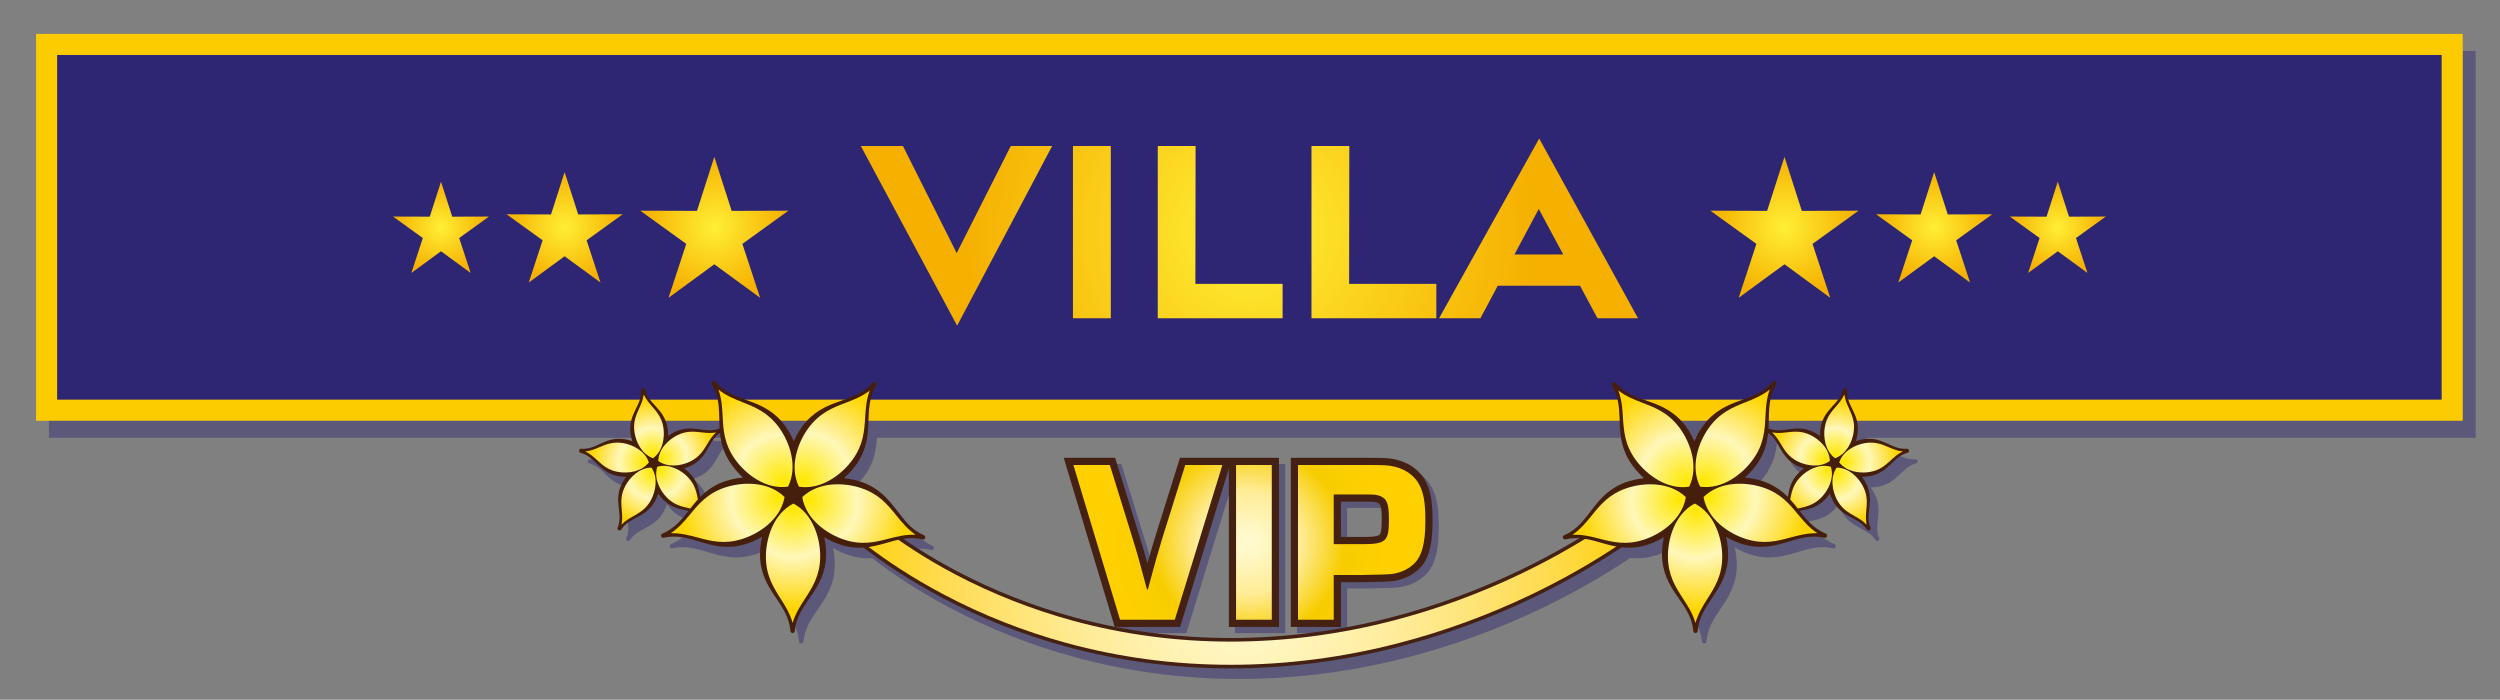
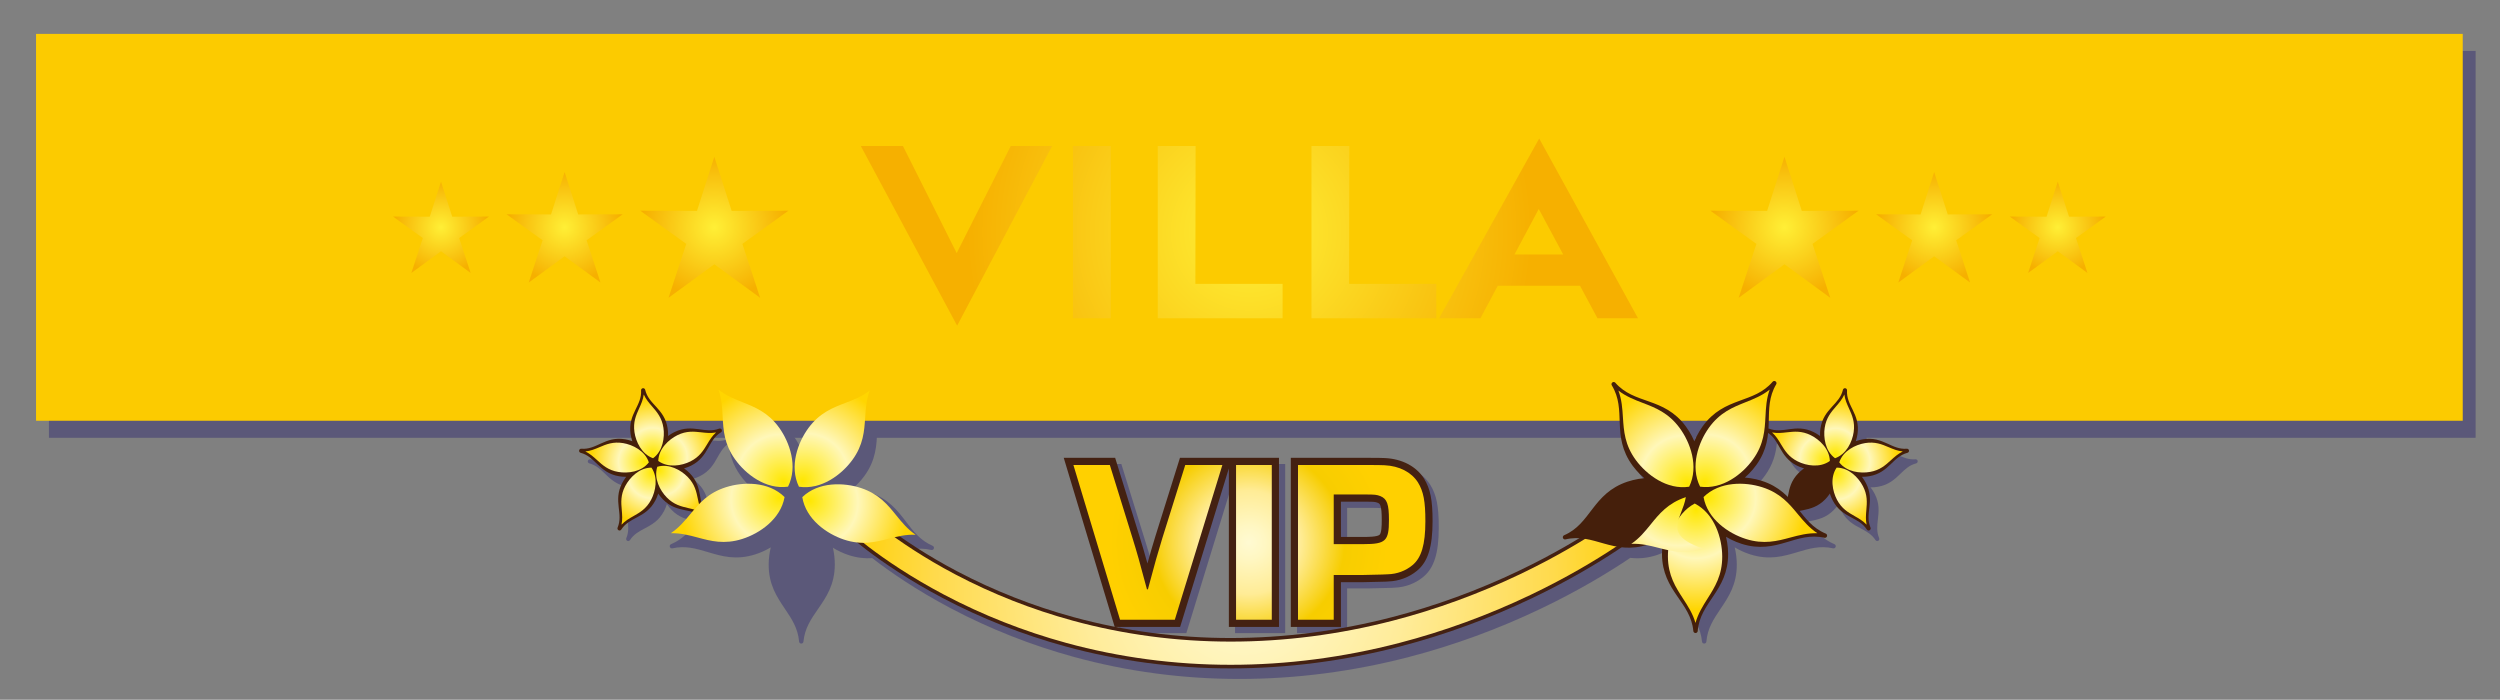
<svg xmlns="http://www.w3.org/2000/svg" version="1.1" id="Ebene_1" x="0px" y="0px" width="2015px" height="564px" viewBox="0 0 2015 564" style="enable-background:new 0 0 2015 564;" xml:space="preserve">
  <rect x="0" y="0" width="2015" height="564" fill="#808080" stroke="none" />
  <style type="text/css">
	.st0{fill:#5B5879;}
	.st1{fill:#FCCB00;}
	.st2{fill:#2E2573;}
	.st3{fill:#442112;}
	.st4{fill:url(#SVGID_1_);}
	.st5{fill:#451F0B;stroke:#451F0B;stroke-width:3.357;stroke-linecap:round;stroke-linejoin:round;}
	.st6{fill:url(#SVGID_00000176761177736991566480000002193852519324367779_);}
	.st7{fill:url(#SVGID_00000125562286794299006850000012755744657649446325_);}
	.st8{fill:url(#SVGID_00000162326768874687277640000010865284450123350705_);}
	.st9{fill:url(#SVGID_00000041260401674628013290000006110591094549155469_);}
	.st10{fill:url(#SVGID_00000114061549602499202600000013765079466698330550_);}
	.st11{fill:#451F0B;stroke:#451F0B;stroke-width:3.543;stroke-linecap:round;stroke-linejoin:round;}
	.st12{fill:url(#SVGID_00000064313632266646214980000007325113756525931162_);}
	.st13{fill:url(#SVGID_00000155869057958889743160000012091515270950602169_);}
	.st14{fill:url(#SVGID_00000113353391553062417200000015436344360991503782_);}
	.st15{fill:url(#SVGID_00000167365229181192193210000006003029246502531483_);}
	.st16{fill:url(#SVGID_00000123425594855838599590000008426752018814283964_);}
	.st17{fill:url(#SVGID_00000052079696370912929340000008855703271867189385_);}
	.st18{fill:url(#SVGID_00000013874879338244911730000016476840474632323466_);}
	.st19{fill:url(#SVGID_00000141425205090626866560000014577522548329828754_);}
	.st20{fill:url(#SVGID_00000099650087660646766000000014552793403536142746_);}
	.st21{fill:url(#SVGID_00000062168993468586219760000000139623674338703240_);}
	.st22{fill:url(#SVGID_00000114795350316203808380000005783075566497194132_);}
	.st23{fill:url(#SVGID_00000042698802056969714480000014623728093917195418_);}
	.st24{fill:url(#SVGID_00000000183105003007724640000015030884103970736061_);}
	.st25{fill:url(#SVGID_00000135648716849236008830000014683824882655724705_);}
	.st26{fill:url(#SVGID_00000046310185262752696140000007460855353355820697_);}
	.st27{fill:url(#SVGID_00000091007282251333807040000004430892403281891483_);}
	.st28{fill:url(#SVGID_00000029741935692793991870000014858907049628564642_);}
	.st29{fill:url(#SVGID_00000170269739448287889920000014694935461166885803_);}
	.st30{fill:url(#SVGID_00000020385514041641808460000006150119418092402067_);}
	.st31{fill:url(#SVGID_00000097494002942811651670000006604915402076074893_);}
	.st32{fill:url(#SVGID_00000034804431577386274710000005278909501031507080_);}
	.st33{fill:url(#SVGID_00000086681834721103987540000006788615054952234678_);}
	.st34{fill:url(#SVGID_00000179627032062984350110000016100361130873178291_);}
</style>
  <g id="villa">
    <g id="Capa_1_00000045611353966225127420000012214029429279498678_">
      <g id="champagne_00000162336259002195705190000013129495648342286009_">
        <g id="banner_00000002362967532060200350000003617585838056702353_">
          <rect x="39.438" y="41.049" class="st0" width="1955.906" height="311.811" />
          <path class="st0" d="M1545.645,371.57c-0.146-0.859-0.924-1.461-1.791-1.393c-5.606,0.455-9.994-1.557-14.638-3.685      c-5.815-2.666-11.83-5.422-20.702-3.906c-1.957,0.343-3.902,0.866-5.765,1.547c0.631-1.872,1.11-3.835,1.415-5.822      c1.29-8.882-1.611-14.821-4.416-20.564c-2.246-4.599-4.368-8.943-4.035-14.57c0.051-0.87-0.571-1.634-1.433-1.76      c-0.864-0.127-1.678,0.429-1.877,1.277c-1.291,5.488-4.561,9.044-8.022,12.809c-4.325,4.705-8.798,9.57-10.103,18.458      c-0.287,1.936-0.392,3.955-0.313,5.981c-1.622-1.21-3.348-2.273-5.112-3.143c-8.063-3.987-14.607-3.058-20.935-2.16      c-5.054,0.718-9.829,1.396-15.073-0.648c-0.149-0.058-0.302-0.087-0.455-0.101c0.149-2.54,0.212-5.056,0.269-7.552      c0.222-9.663,0.432-18.79,5.951-28.075c0.47-0.79,0.257-1.808-0.49-2.344c-0.746-0.537-1.778-0.412-2.377,0.285      c-7.035,8.195-15.608,11.321-24.685,14.632c-10.946,3.992-22.264,8.12-31.725,21.322c-2.678,3.723-4.949,7.825-6.689,12.058      c-1.814-4.229-4.136-8.3-6.836-11.964c-9.624-13.083-20.992-17.07-31.987-20.924c-9.116-3.197-17.727-6.216-24.863-14.319      c-0.607-0.689-1.64-0.799-2.381-0.255c-0.74,0.545-0.939,1.566-0.46,2.35c5.628,9.213,5.956,18.331,6.302,27.983      c0.418,11.64,0.85,23.677,10.475,36.776c2.682,3.642,5.882,7.062,9.402,10.062c-4.569,0.407-9.162,1.352-13.5,2.791      c-15.432,5.124-22.733,14.707-29.794,23.974c-5.854,7.684-11.383,14.94-21.3,19.22c-0.844,0.364-1.269,1.312-0.979,2.185      s1.198,1.38,2.092,1.166c3.904-0.93,7.568-1.165,11.109-0.961c-13.428,8.134-29.902,17.303-48.995,26.409      c-32.934,15.706-67.168,28.217-101.751,37.185c-43.139,11.186-86.948,16.857-130.211,16.857      c-43.179,0-85.761-5.65-126.562-16.793c-32.654-8.918-64.257-21.356-93.931-36.97c-17.17-9.034-31.718-18.128-43.456-26.198      c4.933-0.767,10.016-0.856,15.589,0.472c0.894,0.212,1.803-0.292,2.092-1.166c0.29-0.872-0.136-1.821-0.979-2.185      c-9.917-4.279-15.447-11.537-21.301-19.22c-7.061-9.268-14.362-18.85-29.794-23.974c-4.338-1.438-8.93-2.384-13.5-2.791      c3.52-3,6.721-6.42,9.403-10.063c9.625-13.098,10.056-25.134,10.474-36.775c0.346-9.653,0.673-18.77,6.301-27.983      c0.479-0.784,0.279-1.804-0.46-2.35c-0.74-0.545-1.773-0.434-2.381,0.255c-7.136,8.103-15.747,11.123-24.863,14.319      c-10.994,3.855-22.363,7.841-31.986,20.923c-2.701,3.665-5.022,7.736-6.836,11.965c-1.74-4.232-4.011-8.334-6.688-12.055      c-9.462-13.205-20.78-17.332-31.726-21.324c-9.077-3.311-17.65-6.437-24.685-14.632c-0.599-0.697-1.631-0.823-2.377-0.285      c-0.747,0.536-0.959,1.554-0.49,2.344c5.52,9.285,5.729,18.412,5.951,28.075c0.057,2.496,0.121,5.012,0.27,7.552      c-0.153,0.014-0.305,0.042-0.455,0.1c-5.243,2.043-10.018,1.366-15.073,0.648c-6.328-0.897-12.872-1.827-20.934,2.159      c-1.766,0.871-3.492,1.934-5.114,3.144c0.078-2.026-0.025-4.044-0.312-5.978c-1.306-8.891-5.778-13.756-10.104-18.461      c-3.461-3.765-6.731-7.321-8.022-12.809c-0.2-0.848-1.01-1.4-1.877-1.277c-0.862,0.126-1.484,0.891-1.433,1.76      c0.333,5.627-1.789,9.971-4.036,14.57c-2.805,5.743-5.706,11.682-4.414,20.578c0.303,1.979,0.781,3.938,1.412,5.809      c-1.864-0.681-3.811-1.205-5.771-1.548c-8.867-1.514-14.88,1.243-20.696,3.907c-4.644,2.128-9.026,4.139-14.637,3.685      c-0.869-0.068-1.645,0.534-1.791,1.393c-0.145,0.858,0.39,1.686,1.232,1.905c5.45,1.419,8.925,4.773,12.605,8.324      c4.597,4.436,9.35,9.023,18.189,10.542c1.933,0.338,3.943,0.488,5.959,0.464c-1.25,1.592-2.351,3.283-3.255,5.011      c-4.168,7.958-3.407,14.525-2.67,20.877c0.588,5.078,1.145,9.874-1.033,15.061c-0.337,0.803-0.004,1.729,0.766,2.135      c0.249,0.131,0.517,0.193,0.781,0.193c0.554,0,1.093-0.274,1.412-0.77c3.043-4.725,7.301-6.985,11.809-9.378      c5.653-3,11.498-6.103,15.673-14.076c0.911-1.74,1.68-3.61,2.283-5.539c1.11,1.661,2.375,3.231,3.754,4.65      c6.275,6.431,12.756,7.737,19.023,9c0.539,0.109,1.073,0.217,1.605,0.328c-5.762,7.364-11.344,14.258-21.029,18.288      c-0.849,0.353-1.286,1.297-1.008,2.173c0.279,0.875,1.181,1.391,2.078,1.191c10.547-2.375,19.296,0.243,28.557,3.018      c11.159,3.343,22.699,6.8,38.181,1.867c4.325-1.37,8.592-3.299,12.55-5.662c-1.075,4.438-1.651,9.089-1.685,13.676      c-0.106,16.26,6.628,26.258,13.142,35.927c5.394,8.006,10.488,15.569,11.37,26.318c0.075,0.915,0.837,1.622,1.756,1.626      c0.003,0,0.006,0,0.01,0c0.914,0,1.679-0.696,1.764-1.607c1.003-10.752,6.193-18.254,11.688-26.196      c6.625-9.575,13.476-19.477,13.575-35.72c0.021-4.547-0.498-9.213-1.516-13.719c3.898,2.401,8.142,4.391,12.485,5.843      c7.109,2.358,13.395,2.913,19.211,2.526c14.072,10.882,35.4,25.701,63.557,40.556c31.277,16.503,64.591,29.651,99.014,39.079      c43.01,11.78,87.878,17.752,133.358,17.752c45.425,0,91.392-5.959,136.625-17.711c36.137-9.389,71.89-22.477,106.266-38.901      c31.623-15.109,56.082-30.143,72.151-40.985c6.474,0.721,13.5,0.366,21.587-2.317c4.34-1.45,8.583-3.44,12.481-5.841      c-1.018,4.505-1.538,9.172-1.516,13.721c0.099,16.241,6.95,26.142,13.575,35.717c5.495,7.942,10.686,15.444,11.688,26.196      c0.085,0.911,0.85,1.607,1.764,1.607c0.003,0,0.007,0,0.01,0c0.918-0.005,1.681-0.711,1.756-1.626      c0.882-10.749,5.976-18.312,11.37-26.318c6.513-9.668,13.248-19.667,13.142-35.928c-0.033-4.586-0.609-9.236-1.685-13.675      c3.959,2.363,8.228,4.292,12.551,5.662c15.48,4.931,27.021,1.475,38.181-1.867c9.261-2.774,18.008-5.395,28.556-3.018      c0.896,0.203,1.799-0.315,2.078-1.191c0.278-0.876-0.159-1.82-1.008-2.173c-9.684-4.03-15.266-10.924-21.028-18.288      c0.532-0.111,1.066-0.219,1.605-0.328c6.267-1.263,12.748-2.569,19.025-9.003c1.377-1.417,2.642-2.987,3.751-4.647      c0.603,1.928,1.373,3.798,2.283,5.539c4.176,7.973,10.021,11.076,15.673,14.076c4.508,2.393,8.766,4.653,11.809,9.378      c0.319,0.495,0.858,0.77,1.412,0.77c0.265,0,0.533-0.062,0.781-0.193c0.77-0.406,1.103-1.333,0.766-2.135      c-2.178-5.187-1.622-9.983-1.033-15.061c0.736-6.351,1.498-12.918-2.67-20.877c-0.905-1.728-2.005-3.419-3.255-5.011      c2.012,0.028,4.025-0.126,5.953-0.464c8.846-1.52,13.599-6.107,18.195-10.542c3.68-3.551,7.155-6.905,12.605-8.324      C1545.256,373.256,1545.79,372.429,1545.645,371.57z M592.524,396.037c-9.447,2.998-15.885,7.702-21.104,12.994      c-1.101-6.265-2.266-12.74-8.518-19.148c-1.402-1.418-2.939-2.721-4.552-3.866c1.907-0.542,3.773-1.26,5.582-2.147      c8.05-3.988,11.288-9.739,14.42-15.302c2.373-4.215,4.625-8.208,8.951-11.096c0.81,8.207,2.982,16.711,9.475,25.757      c2.643,3.688,5.8,7.153,9.272,10.193C601.456,393.777,596.855,394.663,592.524,396.037z M1456.51,389.891      c-6.244,6.4-7.409,12.875-8.51,19.14c-5.219-5.293-11.657-9.996-21.104-12.995c-4.331-1.373-8.932-2.259-13.525-2.615      c3.472-3.04,6.629-6.504,9.272-10.191c6.493-9.047,8.665-17.552,9.475-25.759c4.326,2.889,6.578,6.881,8.951,11.096      c3.132,5.562,6.371,11.314,14.426,15.304c1.805,0.886,3.67,1.603,5.576,2.145      C1459.456,387.163,1457.917,388.468,1456.51,389.891z" />
          <rect x="29.06" y="27.314" class="st1" width="1955.906" height="311.811" />
          <g>
-             <rect x="46.068" y="44.322" class="st2" width="1921.89" height="277.795" />
-           </g>
+             </g>
        </g>
        <g>
          <path id="vip-shadow_00000108273064120461331190000003107194206386100920_" class="st0" d="M1030.058,374.001h5.799v5.799      v124.727v5.799h-5.799h-28.798h-5.799v-5.799V382.512l-38.024,123.719l-1.259,4.096h-4.285h-44.132h-4.309l-1.243-4.126      l-37.586-124.727l-2.252-7.473h7.805h29.358h4.273l1.266,4.081l18.328,59.097c2.53,8.193,3.969,13.022,6.434,22.004      c2.268-8.255,3.547-12.552,6.411-21.979l0.007-0.024l0.007-0.024l18.513-59.091l1.274-4.066h4.26h29.919h7.849h3.184h28.799      V374.001z M1159.65,425.053c0,20.804-3.766,32.771-12.573,39.997c-6.375,5.276-14.546,8.328-23.042,8.613      c-1.131,0.133-2.947,0.173-8.32,0.292c-2.852,0.063-6.682,0.148-11.832,0.278l-0.073,0.002h-0.073h-17.949v30.291v5.799h-5.799      h-28.798h-5.799v-5.799V379.8v-5.799h5.799h49.554c16.214,0,16.214,0,20.468,0.193c13.78,0.646,25.28,6.666,31.549,16.517      l0.024,0.037l0.023,0.037C1157.859,398.998,1159.65,407.965,1159.65,425.053z M1115.445,410.254      c-1.95-0.731-2.533-0.906-10.214-0.906h-19.445v28.418h18.136c3.342,0,11.17,0,13.036-1.761      c1.536-1.45,1.734-7.114,1.734-11.887C1118.693,411.805,1117.197,410.982,1115.445,410.254z" />
          <g>
            <path class="st3" d="M1317.948,402.515l-4.475,3.672l0,0c-0.331,0.271-33.784,27.418-89.545,54.01       c-32.934,15.706-67.168,28.217-101.751,37.185c-43.139,11.186-86.948,16.857-130.211,16.857       c-43.179,0-85.761-5.65-126.562-16.793c-32.654-8.918-64.257-21.356-93.931-36.97c-48.653-25.6-76.369-51.72-78.21-53.48       l-0.354-0.384l-0.578-0.386l-3.992-2.661l-3.362,3.423l-9.031,9.194l-4.063,4.136l4.135,4.064       c1.203,1.183,30.087,29.292,83.577,57.513c31.277,16.503,64.591,29.651,99.014,39.079       c43.01,11.78,87.878,17.752,133.358,17.752c45.425,0,91.392-5.959,136.625-17.711c36.137-9.389,71.89-22.477,106.266-38.901       c58.677-28.035,92.743-55.84,94.164-57.01l4.477-3.685l-3.684-4.478l-8.188-9.952L1317.948,402.515L1317.948,402.515z" />
            <radialGradient id="SVGID_1_" cx="1002.7" cy="-1681.358" r="324.769" gradientTransform="matrix(1 0 0 -1 0 -1210.147)" gradientUnits="userSpaceOnUse">
              <stop offset="0" style="stop-color:#FFFAD2" />
              <stop offset="0.134" style="stop-color:#FFF6C3" />
              <stop offset="0.399" style="stop-color:#FFEC9A" />
              <stop offset="0.768" style="stop-color:#FFDA4C" />
              <stop offset="1" style="stop-color:#FFD000" />
            </radialGradient>
            <path class="st4" d="M991.967,535.825c-45.221,0-89.831-5.938-132.592-17.649c-34.22-9.373-67.336-22.443-98.427-38.847       c-53.105-28.019-81.706-55.845-82.897-57.016l-2.068-2.032l12.484-12.71l2.333,1.061l0.378,0.382       c0.242,0.236,28.278,27.368,78.944,54.027c29.859,15.71,61.659,28.227,94.518,37.201       c41.051,11.211,83.89,16.896,127.326,16.896c43.507,0,87.562-5.703,130.938-16.95c34.763-9.014,69.172-21.589,102.271-37.374       c56.262-26.831,89.801-54.111,90.133-54.383l2.239-1.835l11.87,14.426l-2.238,1.842c-1.41,1.161-35.207,28.747-93.571,56.632       c-34.212,16.345-69.79,29.37-105.745,38.711C1082.868,529.898,1037.146,535.825,991.967,535.825z" />
          </g>
          <g>
            <g>
              <g>
                <path class="st5" d="M1506.07,425.895c-5.095-12.135,3.643-21.897-3.643-35.808c-1.466-2.8-3.449-5.471-5.795-7.791         c3.267,0.479,6.586,0.427,9.697-0.117c15.467-2.658,17.917-15.518,30.661-18.837c-13.132,1.062-19.707-10.255-35.186-7.611         c-3.112,0.544-6.287,1.582-9.192,3.112c1.466-2.956,2.412-6.159,2.891-9.282c2.256-15.531-9.244-21.833-8.466-34.992         c-3.02,12.835-15.817,15.584-18.099,31.129c-0.466,3.137-0.427,6.456,0.117,9.71c-2.386-2.307-5.107-4.214-7.947-5.613         c-14.08-6.963-23.596,2.035-35.873-2.749c11.28,6.82,9.918,19.836,23.998,26.811c2.852,1.399,6.002,2.411,9.269,2.89         c-2.917,1.531-5.574,3.566-7.792,5.808c-10.968,11.24-5.367,23.077-13.716,33.281c9.995-8.609,21.975-3.307,32.942-14.546         c2.192-2.257,4.137-4.967,5.588-7.922c0.584,3.241,1.673,6.404,3.138,9.204         C1485.949,416.483,1498.94,414.824,1506.07,425.895z" />
                <radialGradient id="SVGID_00000156563697120379507000000007823722591683523476_" cx="-356.164" cy="-1499.165" r="26.347" gradientTransform="matrix(1.117 1.09 -1.161 1.189 131.702 2549.628)" gradientUnits="userSpaceOnUse">
                  <stop offset="0" style="stop-color:#FFE700" />
                  <stop offset="0.485" style="stop-color:#FFF7B9" />
                  <stop offset="1" style="stop-color:#FFD500" />
                </radialGradient>
-                 <path style="fill:url(#SVGID_00000156563697120379507000000007823722591683523476_);" d="M1475.642,376.215         c-9.412-2.8-19.084,2.671-24.541,8.245c-5.718,5.885-6.962,11.836-8.142,17.618c-0.778,3.734-1.569,7.584-3.578,11.305         c3.681-2.127,7.493-2.995,11.214-3.85c5.743-1.349,11.681-2.71,17.411-8.596         C1473.452,395.364,1478.664,385.576,1475.642,376.215L1475.642,376.215z" />
                <radialGradient id="SVGID_00000157309587740579438880000000782197169705398170_" cx="3254.43" cy="129.398" r="26.346" gradientTransform="matrix(-0.692 1.4 -1.49 -0.736 3916.437 -4089.972)" gradientUnits="userSpaceOnUse">
                  <stop offset="0" style="stop-color:#FFE700" />
                  <stop offset="0.485" style="stop-color:#FFF7B9" />
                  <stop offset="1" style="stop-color:#FFD500" />
                </radialGradient>
                <path style="fill:url(#SVGID_00000157309587740579438880000000782197169705398170_);" d="M1474.851,371.536         c-0.259-9.828-8.426-17.321-15.428-20.783c-7.337-3.63-13.404-2.943-19.264-2.294c-3.786,0.427-7.676,0.868-11.876,0.09         c3.164,2.826,5.174,6.184,7.144,9.464c3.06,5.057,6.197,10.281,13.548,13.91         C1455.976,375.386,1466.879,377.317,1474.851,371.536L1474.851,371.536z" />
                <radialGradient id="SVGID_00000038408051500489551380000006845044259975763890_" cx="6019.557" cy="-2593.16" r="26.347" gradientTransform="matrix(-1.545 -0.225 0.24 -1.644 11401.629 -2542.212)" gradientUnits="userSpaceOnUse">
                  <stop offset="0" style="stop-color:#FFE700" />
                  <stop offset="0.485" style="stop-color:#FFF7B9" />
                  <stop offset="1" style="stop-color:#FFD500" />
                </radialGradient>
                <path style="fill:url(#SVGID_00000038408051500489551380000006845044259975763890_);" d="M1479.053,369.331         c9.282-3.279,13.872-13.353,14.999-21.08c1.193-8.129-1.336-13.677-3.76-19.044c-1.568-3.474-3.202-7.04-3.746-11.254         c-1.724,3.876-4.304,6.833-6.806,9.711c-3.863,4.459-7.843,9.049-9.049,17.177         C1469.562,352.568,1471.105,363.549,1479.053,369.331L1479.053,369.331z" />
                <radialGradient id="SVGID_00000072262204012561650660000010865912757243845269_" cx="4116.102" cy="-5906.154" r="26.319" gradientTransform="matrix(-0.263 -1.539 1.638 -0.28 12242.81 5053.309)" gradientUnits="userSpaceOnUse">
                  <stop offset="0" style="stop-color:#FFE700" />
                  <stop offset="0.485" style="stop-color:#FFF7B9" />
                  <stop offset="1" style="stop-color:#FFD500" />
                </radialGradient>
                <path style="fill:url(#SVGID_00000072262204012561650660000010865912757243845269_);" d="M1482.449,372.663         c5.963,7.805,17.01,9.062,24.685,7.726c8.102-1.374,12.588-5.483,16.945-9.451c2.838-2.566,5.716-5.199,9.554-7.052         c-4.227-0.427-7.831-1.958-11.344-3.436c-5.419-2.321-11.033-4.68-19.136-3.306         C1495.465,358.454,1485.495,363.302,1482.449,372.663L1482.449,372.663z" />
                <radialGradient id="SVGID_00000023282007209847560870000006855728988291212987_" cx="176.612" cy="-5228.22" r="26.358" gradientTransform="matrix(1.382 -0.726 0.773 1.471 5276.929 8200.373)" gradientUnits="userSpaceOnUse">
                  <stop offset="0" style="stop-color:#FFE700" />
                  <stop offset="0.485" style="stop-color:#FFF7B9" />
                  <stop offset="1" style="stop-color:#FFD500" />
                </radialGradient>
                <path style="fill:url(#SVGID_00000023282007209847560870000006855728988291212987_);" d="M1480.335,376.915         c-5.548,8.09-3.357,18.967,0.26,25.877c3.811,7.274,9.127,10.282,14.247,13.185c3.306,1.88,6.728,3.825,9.633,6.91         c-0.868-4.148-0.519-8.063-0.195-11.862c0.506-5.873,1.038-11.942-2.773-19.214         C1497.863,384.902,1490.188,376.915,1480.335,376.915L1480.335,376.915z" />
              </g>
              <g>
                <path class="st11" d="M1470.859,431.712c-22.589-9.4-23.738-33.685-51.499-42.496c-5.61-1.779-11.685-2.736-17.786-2.71         c4.912-3.64,9.208-8.045,12.629-12.819c16.979-23.656,3.393-43.824,15.885-64.839         c-15.927,18.554-39.363,12.178-56.315,35.834c-3.434,4.775-6.253,10.261-8.085,16.104c-1.943-5.816-4.817-11.26-8.305-15.994         c-17.24-23.438-40.594-16.774-56.752-35.122c12.738,20.851-0.56,41.155,16.692,64.633c3.476,4.72,7.84,9.072,12.807,12.655         c-6.115,0.028-12.204,1.082-17.773,2.928c-27.651,9.181-28.498,33.452-50.951,43.139c23.78-5.664,38.993,13.272,66.631,4.105         c5.568-1.861,11.068-4.651,15.98-8.277c-1.82,5.828-2.71,11.93-2.682,17.827c0.178,29.102,22.985,37.42,25.256,61.76         c1.998-24.353,24.696-32.973,24.505-62.088c-0.042-5.869-0.986-11.972-2.928-17.773c4.979,3.557,10.534,6.295,16.103,8.059         C1432.017,445.476,1446.984,426.335,1470.859,431.712z" />
                <radialGradient id="SVGID_00000057138409798679844730000004237655632202039727_" cx="-300.242" cy="-3252.787" r="48.846" gradientTransform="matrix(1.561 -0.01 0.01 1.662 1868.267 5813.853)" gradientUnits="userSpaceOnUse">
                  <stop offset="0" style="stop-color:#FFE700" />
                  <stop offset="0.485" style="stop-color:#FFF7B9" />
                  <stop offset="1" style="stop-color:#FFD500" />
                </radialGradient>
                <path style="fill:url(#SVGID_00000057138409798679844730000004237655632202039727_);" d="M1365.96,405.84         c-16.089,8.578-21.727,28.362-21.618,42.838c0.097,15.201,6.267,24.682,12.218,33.849         c3.858,5.939,7.812,12.026,10.002,19.565c2.079-7.566,5.978-13.709,9.755-19.701c5.855-9.222,11.889-18.772,11.794-33.986         C1388.015,433.915,1382.16,414.213,1365.96,405.84L1365.96,405.84z" />
                <radialGradient id="SVGID_00000057132199765380177670000011547058576938796931_" cx="1492.282" cy="-459.964" r="48.847" gradientTransform="matrix(0.492 1.482 -1.577 0.523 -105.67 -1568.451)" gradientUnits="userSpaceOnUse">
                  <stop offset="0" style="stop-color:#FFE700" />
                  <stop offset="0.485" style="stop-color:#FFF7B9" />
                  <stop offset="1" style="stop-color:#FFD500" />
                </radialGradient>
-                 <path style="fill:url(#SVGID_00000057132199765380177670000011547058576938796931_);" d="M1358.777,400.695         c-13.12-12.655-33.657-11.875-47.408-7.32c-14.433,4.789-21.549,13.587-28.403,22.083c-4.461,5.5-9.031,11.137-15.557,15.557         c7.881-0.356,14.914,1.436,21.768,3.187c10.59,2.722,21.549,5.5,35.984,0.712         C1338.884,430.371,1355.809,418.687,1358.777,400.695L1358.777,400.695z" />
+                 <path style="fill:url(#SVGID_00000057132199765380177670000011547058576938796931_);" d="M1358.777,400.695         c-14.433,4.789-21.549,13.587-28.403,22.083c-4.461,5.5-9.031,11.137-15.557,15.557         c7.881-0.356,14.914,1.436,21.768,3.187c10.59,2.722,21.549,5.5,35.984,0.712         C1338.884,430.371,1355.809,418.687,1358.777,400.695L1358.777,400.695z" />
                <radialGradient id="SVGID_00000109715696168996794830000004103518684464829589_" cx="4874.335" cy="-1199.222" r="48.862" gradientTransform="matrix(-1.257 0.926 -0.985 -1.338 6305.805 -5728.643)" gradientUnits="userSpaceOnUse">
                  <stop offset="0" style="stop-color:#FFE700" />
                  <stop offset="0.485" style="stop-color:#FFF7B9" />
                  <stop offset="1" style="stop-color:#FFD500" />
                </radialGradient>
                <path style="fill:url(#SVGID_00000109715696168996794830000004103518684464829589_);" d="M1361.473,392.295         c7.963-16.391,0.902-35.697-7.689-47.367c-9.031-12.231-19.565-16.308-29.772-20.207c-6.623-2.532-13.395-5.145-19.606-9.947         c2.763,7.347,3.228,14.599,3.667,21.658c0.724,10.932,1.422,22.192,10.439,34.437         C1327.117,382.539,1343.44,395.017,1361.473,392.295L1361.473,392.295z" />
                <radialGradient id="SVGID_00000051361581432551404700000009545999935055018137_" cx="5171.973" cy="-4449.018" r="48.826" gradientTransform="matrix(-1.269 -0.91 0.968 -1.351 12243.694 -915.188)" gradientUnits="userSpaceOnUse">
                  <stop offset="0" style="stop-color:#FFE700" />
                  <stop offset="0.485" style="stop-color:#FFF7B9" />
                  <stop offset="1" style="stop-color:#FFD500" />
                </radialGradient>
                <path style="fill:url(#SVGID_00000051361581432551404700000009545999935055018137_);" d="M1370.27,392.254         c18.074,2.518,34.246-10.194,42.66-21.988c8.88-12.354,9.456-23.628,10.043-34.56c0.37-7.046,0.726-14.31,3.407-21.699         c-6.129,4.898-12.902,7.565-19.483,10.192c-10.152,4.051-20.659,8.224-29.512,20.564         C1368.943,356.543,1362.116,375.931,1370.27,392.254L1370.27,392.254z" />
                <radialGradient id="SVGID_00000023274926857867275320000018030362647972018367_" cx="1973.04" cy="-5717.677" r="48.816" gradientTransform="matrix(0.473 -1.488 1.584 0.504 9499.671 6218.002)" gradientUnits="userSpaceOnUse">
                  <stop offset="0" style="stop-color:#FFE700" />
                  <stop offset="0.485" style="stop-color:#FFF7B9" />
                  <stop offset="1" style="stop-color:#FFD500" />
                </radialGradient>
                <path style="fill:url(#SVGID_00000023274926857867275320000018030362647972018367_);" d="M1373.061,400.626         c3.189,17.923,20.263,29.403,34.083,33.767c14.475,4.611,25.393,1.697,35.942-1.15c6.841-1.833,13.846-3.693,21.713-3.461         c-6.554-4.323-11.191-9.906-15.735-15.365c-6.949-8.415-14.174-17.116-28.676-21.713         C1406.581,388.299,1386.045,387.793,1373.061,400.626L1373.061,400.626z" />
              </g>
            </g>
            <g>
              <g>
                <path class="st5" d="M526.757,402.571c1.466-2.8,2.554-5.963,3.138-9.204c1.451,2.955,3.396,5.665,5.588,7.922         c10.967,11.239,22.947,5.937,32.942,14.546c-8.349-10.204-2.748-22.04-13.716-33.281c-2.217-2.242-4.875-4.277-7.791-5.808         c3.267-0.479,6.417-1.491,9.269-2.89c14.08-6.975,12.718-19.992,23.998-26.811c-12.277,4.785-21.793-4.214-35.873,2.749         c-2.84,1.399-5.561,3.306-7.947,5.613c0.544-3.254,0.583-6.573,0.117-9.71c-2.282-15.544-15.078-18.294-18.099-31.129         c0.778,13.159-10.721,19.461-8.466,34.992c0.479,3.124,1.426,6.326,2.891,9.282c-2.905-1.529-6.08-2.568-9.192-3.112         c-15.479-2.644-22.053,8.673-35.186,7.611c12.745,3.319,15.194,16.179,30.661,18.837c3.11,0.544,6.429,0.596,9.697,0.117         c-2.346,2.321-4.329,4.992-5.795,7.791c-7.286,13.912,1.452,23.673-3.643,35.808         C506.481,414.824,519.471,416.483,526.757,402.571z" />
                <radialGradient id="SVGID_00000142156064801909777700000003266540475276551100_" cx="2215.552" cy="-3856.945" r="26.347" gradientTransform="matrix(-1.117 1.09 1.161 1.189 7483.825 2549.628)" gradientUnits="userSpaceOnUse">
                  <stop offset="0" style="stop-color:#FFE700" />
                  <stop offset="0.485" style="stop-color:#FFF7B9" />
                  <stop offset="1" style="stop-color:#FFD500" />
                </radialGradient>
                <path style="fill:url(#SVGID_00000142156064801909777700000003266540475276551100_);" d="M529.778,376.215         c9.412-2.8,19.084,2.671,24.541,8.245c5.718,5.885,6.962,11.836,8.142,17.618c0.778,3.734,1.569,7.584,3.578,11.305         c-3.681-2.127-7.493-2.995-11.214-3.85c-5.743-1.349-11.681-2.71-17.411-8.596         C531.969,395.364,526.757,385.576,529.778,376.215L529.778,376.215z" />
                <radialGradient id="SVGID_00000047038875938876819420000005230373323016192675_" cx="1662.477" cy="-2897.025" r="26.345" gradientTransform="matrix(0.692 1.4 1.49 -0.736 3699.091 -4089.972)" gradientUnits="userSpaceOnUse">
                  <stop offset="0" style="stop-color:#FFE700" />
                  <stop offset="0.485" style="stop-color:#FFF7B9" />
                  <stop offset="1" style="stop-color:#FFD500" />
                </radialGradient>
                <path style="fill:url(#SVGID_00000047038875938876819420000005230373323016192675_);" d="M530.57,371.536         c0.259-9.828,8.426-17.321,15.428-20.783c7.337-3.63,13.404-2.943,19.264-2.294c3.786,0.427,7.676,0.868,11.876,0.09         c-3.164,2.826-5.174,6.184-7.144,9.464c-3.06,5.057-6.197,10.281-13.548,13.91         C549.445,375.386,538.542,377.317,530.57,371.536L530.57,371.536z" />
                <radialGradient id="SVGID_00000167383528103933295230000013700679327782500279_" cx="2464.029" cy="-2106.266" r="26.347" gradientTransform="matrix(1.545 -0.225 -0.24 -1.644 -3786.102 -2542.212)" gradientUnits="userSpaceOnUse">
                  <stop offset="0" style="stop-color:#FFE700" />
                  <stop offset="0.485" style="stop-color:#FFF7B9" />
                  <stop offset="1" style="stop-color:#FFD500" />
                </radialGradient>
                <path style="fill:url(#SVGID_00000167383528103933295230000013700679327782500279_);" d="M526.368,369.331         c-9.282-3.279-13.872-13.353-14.999-21.08c-1.193-8.129,1.336-13.677,3.76-19.044c1.568-3.474,3.202-7.04,3.746-11.254         c1.724,3.876,4.304,6.833,6.806,9.711c3.863,4.459,7.843,9.049,9.049,17.177         C535.859,352.568,534.316,363.549,526.368,369.331L526.368,369.331z" />
                <radialGradient id="SVGID_00000011025091463843851450000009366630005897673379_" cx="3510.716" cy="-2578.589" r="26.319" gradientTransform="matrix(0.263 -1.539 -1.638 -0.28 -4627.282 5053.309)" gradientUnits="userSpaceOnUse">
                  <stop offset="0" style="stop-color:#FFE700" />
                  <stop offset="0.485" style="stop-color:#FFF7B9" />
                  <stop offset="1" style="stop-color:#FFD500" />
                </radialGradient>
                <path style="fill:url(#SVGID_00000011025091463843851450000009366630005897673379_);" d="M522.972,372.663         c-5.963,7.805-17.01,9.062-24.685,7.726c-8.102-1.374-12.588-5.483-16.945-9.451c-2.838-2.566-5.716-5.199-9.554-7.052         c4.227-0.427,7.831-1.958,11.344-3.436c5.419-2.321,11.033-4.68,19.135-3.306         C509.955,358.454,519.925,363.302,522.972,372.663L522.972,372.663z" />
                <radialGradient id="SVGID_00000013894156951820605830000003405315689209901961_" cx="3357.871" cy="-3658.721" r="26.357" gradientTransform="matrix(-1.382 -0.726 -0.773 1.471 2338.598 8200.373)" gradientUnits="userSpaceOnUse">
                  <stop offset="0" style="stop-color:#FFE700" />
                  <stop offset="0.485" style="stop-color:#FFF7B9" />
                  <stop offset="1" style="stop-color:#FFD500" />
                </radialGradient>
                <path style="fill:url(#SVGID_00000013894156951820605830000003405315689209901961_);" d="M525.085,376.915         c5.548,8.09,3.357,18.967-0.26,25.877c-3.811,7.274-9.127,10.282-14.247,13.185c-3.306,1.88-6.728,3.825-9.633,6.91         c0.868-4.148,0.519-8.063,0.195-11.862c-0.506-5.873-1.038-11.942,2.773-19.214         C507.558,384.902,515.232,376.915,525.085,376.915L525.085,376.915z" />
              </g>
              <g>
-                 <path class="st11" d="M601.151,436.637c5.569-1.764,11.124-4.501,16.103-8.059c-1.942,5.802-2.886,11.904-2.928,17.773         c-0.191,29.115,22.507,37.735,24.505,62.088c2.271-24.34,25.078-32.658,25.256-61.76c0.028-5.897-0.862-11.998-2.682-17.827         c4.912,3.626,10.412,6.417,15.98,8.277c27.638,9.167,42.852-9.769,66.631-4.105c-22.453-9.687-23.3-33.958-50.951-43.139         c-5.569-1.847-11.658-2.9-17.773-2.928c4.967-3.584,9.331-7.935,12.807-12.655c17.252-23.478,3.954-43.782,16.692-64.633         c-16.158,18.348-39.513,11.685-56.752,35.122c-3.489,4.734-6.362,10.178-8.305,15.994         c-1.833-5.842-4.651-11.329-8.085-16.104c-16.952-23.656-40.389-17.28-56.315-35.834         c12.491,21.015-1.094,41.183,15.885,64.839c3.421,4.775,7.717,9.18,12.629,12.819c-6.101-0.027-12.176,0.93-17.786,2.71         c-27.761,8.811-28.91,33.096-51.499,42.496C558.436,426.335,573.403,445.476,601.151,436.637z" />
                <radialGradient id="SVGID_00000076605328719699075220000005430878029659455626_" cx="3292.846" cy="-3231.588" r="48.843" gradientTransform="matrix(-1.561 -0.01 -0.01 1.662 5747.26 5813.853)" gradientUnits="userSpaceOnUse">
                  <stop offset="0" style="stop-color:#FFE700" />
                  <stop offset="0.485" style="stop-color:#FFF7B9" />
                  <stop offset="1" style="stop-color:#FFD500" />
                </radialGradient>
-                 <path style="fill:url(#SVGID_00000076605328719699075220000005430878029659455626_);" d="M639.46,405.84         c16.089,8.578,21.727,28.362,21.618,42.838c-0.097,15.201-6.267,24.682-12.218,33.849         c-3.858,5.939-7.812,12.026-10.002,19.565c-2.079-7.566-5.978-13.709-9.755-19.701c-5.855-9.222-11.889-18.772-11.794-33.986         C617.405,433.915,623.26,414.213,639.46,405.84L639.46,405.84z" />
                <radialGradient id="SVGID_00000140710294108763760070000008489274908395958430_" cx="2623.647" cy="-3663.857" r="48.843" gradientTransform="matrix(-0.492 1.482 1.577 0.523 7721.197 -1568.451)" gradientUnits="userSpaceOnUse">
                  <stop offset="0" style="stop-color:#FFE700" />
                  <stop offset="0.485" style="stop-color:#FFF7B9" />
                  <stop offset="1" style="stop-color:#FFD500" />
                </radialGradient>
                <path style="fill:url(#SVGID_00000140710294108763760070000008489274908395958430_);" d="M646.643,400.695         c13.12-12.655,33.657-11.875,47.408-7.32c14.433,4.789,21.549,13.587,28.403,22.083c4.461,5.5,9.031,11.137,15.557,15.557         c-7.881-0.356-14.914,1.436-21.768,3.187c-10.59,2.722-21.549,5.5-35.984,0.712         C666.536,430.371,649.612,418.687,646.643,400.695L646.643,400.695z" />
                <radialGradient id="SVGID_00000006684674126800497210000004826228682979739270_" cx="1980.627" cy="-3200.593" r="48.862" gradientTransform="matrix(1.257 0.926 0.985 -1.338 1309.722 -5728.643)" gradientUnits="userSpaceOnUse">
                  <stop offset="0" style="stop-color:#FFE700" />
                  <stop offset="0.485" style="stop-color:#FFF7B9" />
                  <stop offset="1" style="stop-color:#FFD500" />
                </radialGradient>
                <path style="fill:url(#SVGID_00000006684674126800497210000004826228682979739270_);" d="M643.948,392.295         c-7.964-16.391-0.902-35.697,7.689-47.367c9.031-12.231,19.565-16.308,29.772-20.207c6.623-2.532,13.395-5.145,19.606-9.947         c-2.763,7.347-3.228,14.599-3.667,21.658c-0.724,10.932-1.422,22.192-10.439,34.437         C678.303,382.539,661.98,395.017,643.948,392.295L643.948,392.295z" />
                <radialGradient id="SVGID_00000102517665427296397030000011554386712098733755_" cx="2251.765" cy="-2481.771" r="48.826" gradientTransform="matrix(1.269 -0.91 -0.968 -1.351 -4628.166 -915.188)" gradientUnits="userSpaceOnUse">
                  <stop offset="0" style="stop-color:#FFE700" />
                  <stop offset="0.485" style="stop-color:#FFF7B9" />
                  <stop offset="1" style="stop-color:#FFD500" />
                </radialGradient>
                <path style="fill:url(#SVGID_00000102517665427296397030000011554386712098733755_);" d="M635.15,392.254         c-18.074,2.518-34.246-10.194-42.66-21.988c-8.88-12.354-9.456-23.628-10.043-34.56c-0.37-7.046-0.726-14.31-3.407-21.699         c6.129,4.898,12.902,7.565,19.483,10.192c10.152,4.051,20.659,8.224,29.512,20.564         C636.477,356.543,643.304,375.931,635.15,392.254L635.15,392.254z" />
                <radialGradient id="SVGID_00000124884633773323645000000005223139998647387303_" cx="3062.105" cy="-2500.564" r="48.816" gradientTransform="matrix(-0.473 -1.488 -1.584 0.504 -1884.144 6218.002)" gradientUnits="userSpaceOnUse">
                  <stop offset="0" style="stop-color:#FFE700" />
                  <stop offset="0.485" style="stop-color:#FFF7B9" />
                  <stop offset="1" style="stop-color:#FFD500" />
                </radialGradient>
                <path style="fill:url(#SVGID_00000124884633773323645000000005223139998647387303_);" d="M632.36,400.626         c-3.189,17.923-20.263,29.403-34.083,33.767c-14.475,4.611-25.393,1.697-35.942-1.15c-6.841-1.833-13.846-3.693-21.713-3.461         c6.554-4.323,11.191-9.906,15.735-15.365c6.949-8.415,14.174-17.116,28.676-21.713         C598.839,388.299,619.375,387.793,632.36,400.626L632.36,400.626z" />
              </g>
            </g>
          </g>
        </g>
      </g>
    </g>
    <g id="Ebene_2_00000152947463330746439670000004159763959710271377_">
      <g>
        <radialGradient id="SVGID_00000167356213480137571120000014090378605311435954_" cx="1006.512" cy="-1647.312" r="112.591" gradientTransform="matrix(1 0 0 -1 0 -1210.147)" gradientUnits="userSpaceOnUse">
          <stop offset="0" style="stop-color:#FFFAD2" />
          <stop offset="0.117" style="stop-color:#FFF7C3" />
          <stop offset="0.349" style="stop-color:#FFED9A" />
          <stop offset="0.371" style="stop-color:#FFEC96" />
          <stop offset="0.685" style="stop-color:#F7CD00" />
          <stop offset="1" style="stop-color:#FFD000" />
        </radialGradient>
        <path style="fill:url(#SVGID_00000167356213480137571120000014090378605311435954_);" d="M1043.289,502.427V371.901h52.454     c16.148,0,16.148,0,20.328,0.19c12.829,0.601,23.486,6.133,29.242,15.177c4.818,7.831,6.437,16.094,6.437,32.786     c0,19.843-3.449,31.139-11.532,37.771c-5.906,4.888-13.506,7.709-21.411,7.945c-0.974,0.128-2.733,0.167-8.155,0.287     c-2.854,0.063-6.688,0.148-11.844,0.279h-20.921v36.091H1043.289z M1098.923,435.666c16.349,0,17.669-1.237,17.669-16.548     c0-13.486-1.937-15.261-5.127-16.581c-2.384-0.892-3.188-1.088-11.233-1.088h-22.344v34.217H1098.923z M993.361,502.427V371.901     h34.598v130.526H993.361z M900.607,502.427l-39.333-130.526h35.397l18.959,61.132c3.339,10.812,4.771,15.748,9.204,32.221     c4.366-16.178,5.35-19.572,9.188-32.205l19.157-61.148h35.974l-40.116,130.526H900.607z" />
        <path class="st3" d="M1095.743,374.8c16.082,0,16.082,0,20.196,0.187c11.968,0.561,21.691,5.61,26.928,13.837     c4.487,7.293,5.983,15.334,5.983,31.229c0,18.887-3.179,29.545-10.472,35.529c-5.423,4.488-12.342,7.106-19.821,7.293     c-1.122,0.187-5.05,0.187-19.822,0.561h-23.748v36.09h-28.798V374.8H1095.743 M1074.987,438.566h23.936     c17.951,0,20.569-2.431,20.569-19.448c0-12.715-1.496-17.017-6.919-19.26c-2.992-1.122-4.301-1.309-12.342-1.309h-25.244V438.566      M1025.058,374.8v124.727H996.26V374.8H1025.058 M946.893,499.527h-44.132L865.175,374.8h29.358l18.326,59.091     c3.927,12.716,5.235,17.391,11.594,41.139h0.748c6.544-24.31,7.105-26.367,11.594-41.139l18.513-59.091h29.919 M1095.743,369.001     h-49.554h-5.799v5.799v124.727v5.799h5.799h28.798h5.799v-5.799v-30.291h17.949h0.073l0.073-0.002     c5.151-0.13,8.981-0.215,11.832-0.278c5.373-0.119,7.189-0.159,8.32-0.292c8.496-0.285,16.667-3.337,23.042-8.613     c8.807-7.226,12.573-19.193,12.573-39.997c0-17.089-1.791-26.056-6.843-34.268l-0.023-0.037l-0.024-0.037     c-6.269-9.851-17.768-15.871-31.549-16.517C1111.957,369.001,1111.957,369.001,1095.743,369.001L1095.743,369.001z      M1080.786,404.348h19.445c7.68,0,8.264,0.175,10.214,0.906c1.752,0.728,3.248,1.551,3.248,13.865     c0,4.773-0.197,10.437-1.734,11.887c-1.867,1.761-9.694,1.761-13.036,1.761h-18.136L1080.786,404.348L1080.786,404.348z      M1030.858,369.001h-5.799h-28.798h-3.184h-7.849h-29.919h-4.26l-1.274,4.066l-18.513,59.091l-0.007,0.024l-0.007,0.024     c-2.864,9.427-4.143,13.723-6.411,21.979c-2.466-8.982-3.904-13.811-6.434-22.004l-18.328-59.098l-1.266-4.081h-4.273h-29.358     h-7.805l2.252,7.473l37.586,124.727l1.243,4.126h4.309h44.132h4.285l1.259-4.096l38.024-123.719v122.016v5.799h5.799h28.798     h5.799v-5.799V374.8v-5.799H1030.858z" />
      </g>
      <radialGradient id="SVGID_00000162339260025030712300000009073920685514596492_" cx="1007.013" cy="187.074" r="227.809" gradientUnits="userSpaceOnUse">
        <stop offset="0" style="stop-color:#FFEF36" />
        <stop offset="1" style="stop-color:#F6B000" />
      </radialGradient>
      <path style="fill:url(#SVGID_00000162339260025030712300000009073920685514596492_);" d="M693.797,117.65h33.966l43.332,86.336    l43.614-86.336h33.333l-76.597,144.851L693.797,117.65z M864.791,117.65h30.51v138.877h-30.51V117.65z M933.143,117.65h30.51    l-0.176,111.158h70.302v27.719H933.143V117.65z M1057.05,117.65h30.51l-0.176,111.158h70.302v27.719H1057.05V117.65z     M1240.594,111.647l79.635,144.851h-32.682l-14.065-26.188h-66.276l-13.981,26.188h-33.315L1240.594,111.647z M1259.937,205.093    l-19.692-36.668l-19.575,36.668H1259.937z" />
    </g>
    <g id="Ebene_3">
	</g>
    <g>
      <g>
        <radialGradient id="SVGID_00000125586122832334598280000004409021063112221596_" cx="368.503" cy="-717.814" r="58.286" gradientTransform="matrix(-1 0 0 -1 944.248 -534.594)" gradientUnits="userSpaceOnUse">
          <stop offset="0" style="stop-color:#FFEF36" />
          <stop offset="1" style="stop-color:#F6B000" />
        </radialGradient>
        <polygon style="fill:url(#SVGID_00000125586122832334598280000004409021063112221596_);" points="575.746,213.006      538.831,240.026 553.121,196.568 516.016,169.81 561.763,169.971 575.746,126.414 589.729,169.971 635.475,169.81      598.37,196.568 612.66,240.026    " />
        <radialGradient id="SVGID_00000183964838255858905010000009766823369691791498_" cx="489.172" cy="-717.814" r="45.664" gradientTransform="matrix(-1 0 0 -1 944.248 -534.594)" gradientUnits="userSpaceOnUse">
          <stop offset="0" style="stop-color:#FFEF36" />
          <stop offset="1" style="stop-color:#F6B000" />
        </radialGradient>
        <polygon style="fill:url(#SVGID_00000183964838255858905010000009766823369691791498_);" points="455.076,206.556      426.156,227.724 437.351,193.678 408.282,172.714 444.122,172.84 455.076,138.715 466.031,172.84 501.871,172.714      472.802,193.678 483.997,227.724    " />
        <radialGradient id="SVGID_00000135685149757387787050000007266087764197880760_" cx="588.801" cy="-717.814" r="37.754" gradientTransform="matrix(-1 0 0 -1 944.248 -534.594)" gradientUnits="userSpaceOnUse">
          <stop offset="0" style="stop-color:#FFEF36" />
          <stop offset="1" style="stop-color:#F6B000" />
        </radialGradient>
        <polygon style="fill:url(#SVGID_00000135685149757387787050000007266087764197880760_);" points="355.448,202.514      331.537,220.015 340.793,191.866 316.759,174.534 346.391,174.638 355.448,146.424 364.505,174.638 394.137,174.534      370.103,191.866 379.359,220.015    " />
      </g>
      <g>
        <radialGradient id="SVGID_00000117658715432818264370000013481351535027994770_" cx="-5699.39" cy="-717.814" r="58.286" gradientTransform="matrix(1 0 0 -1 7137.67 -534.594)" gradientUnits="userSpaceOnUse">
          <stop offset="0" style="stop-color:#FFEF36" />
          <stop offset="1" style="stop-color:#F6B000" />
        </radialGradient>
        <polygon style="fill:url(#SVGID_00000117658715432818264370000013481351535027994770_);" points="1438.281,213.006      1475.195,240.026 1460.905,196.568 1498.01,169.81 1452.263,169.971 1438.281,126.414 1424.298,169.971 1378.551,169.81      1415.656,196.568 1401.366,240.026    " />
        <radialGradient id="SVGID_00000095307857370381073720000014331544184950856580_" cx="-5578.721" cy="-717.814" r="45.664" gradientTransform="matrix(1 0 0 -1 7137.67 -534.594)" gradientUnits="userSpaceOnUse">
          <stop offset="0" style="stop-color:#FFEF36" />
          <stop offset="1" style="stop-color:#F6B000" />
        </radialGradient>
        <polygon style="fill:url(#SVGID_00000095307857370381073720000014331544184950856580_);" points="1558.95,206.556      1587.87,227.724 1576.675,193.678 1605.745,172.714 1569.904,172.84 1558.95,138.715 1547.995,172.84 1512.155,172.714      1541.224,193.678 1530.029,227.724    " />
        <radialGradient id="SVGID_00000094612395735977027100000008802155441168328071_" cx="-5479.092" cy="-717.814" r="37.754" gradientTransform="matrix(1 0 0 -1 7137.67 -534.594)" gradientUnits="userSpaceOnUse">
          <stop offset="0" style="stop-color:#FFEF36" />
          <stop offset="1" style="stop-color:#F6B000" />
        </radialGradient>
        <polygon style="fill:url(#SVGID_00000094612395735977027100000008802155441168328071_);" points="1658.578,202.514      1682.489,220.015 1673.233,191.866 1697.267,174.534 1667.635,174.638 1658.578,146.424 1649.521,174.638 1619.889,174.534      1643.923,191.866 1634.667,220.015    " />
      </g>
    </g>
  </g>
</svg>